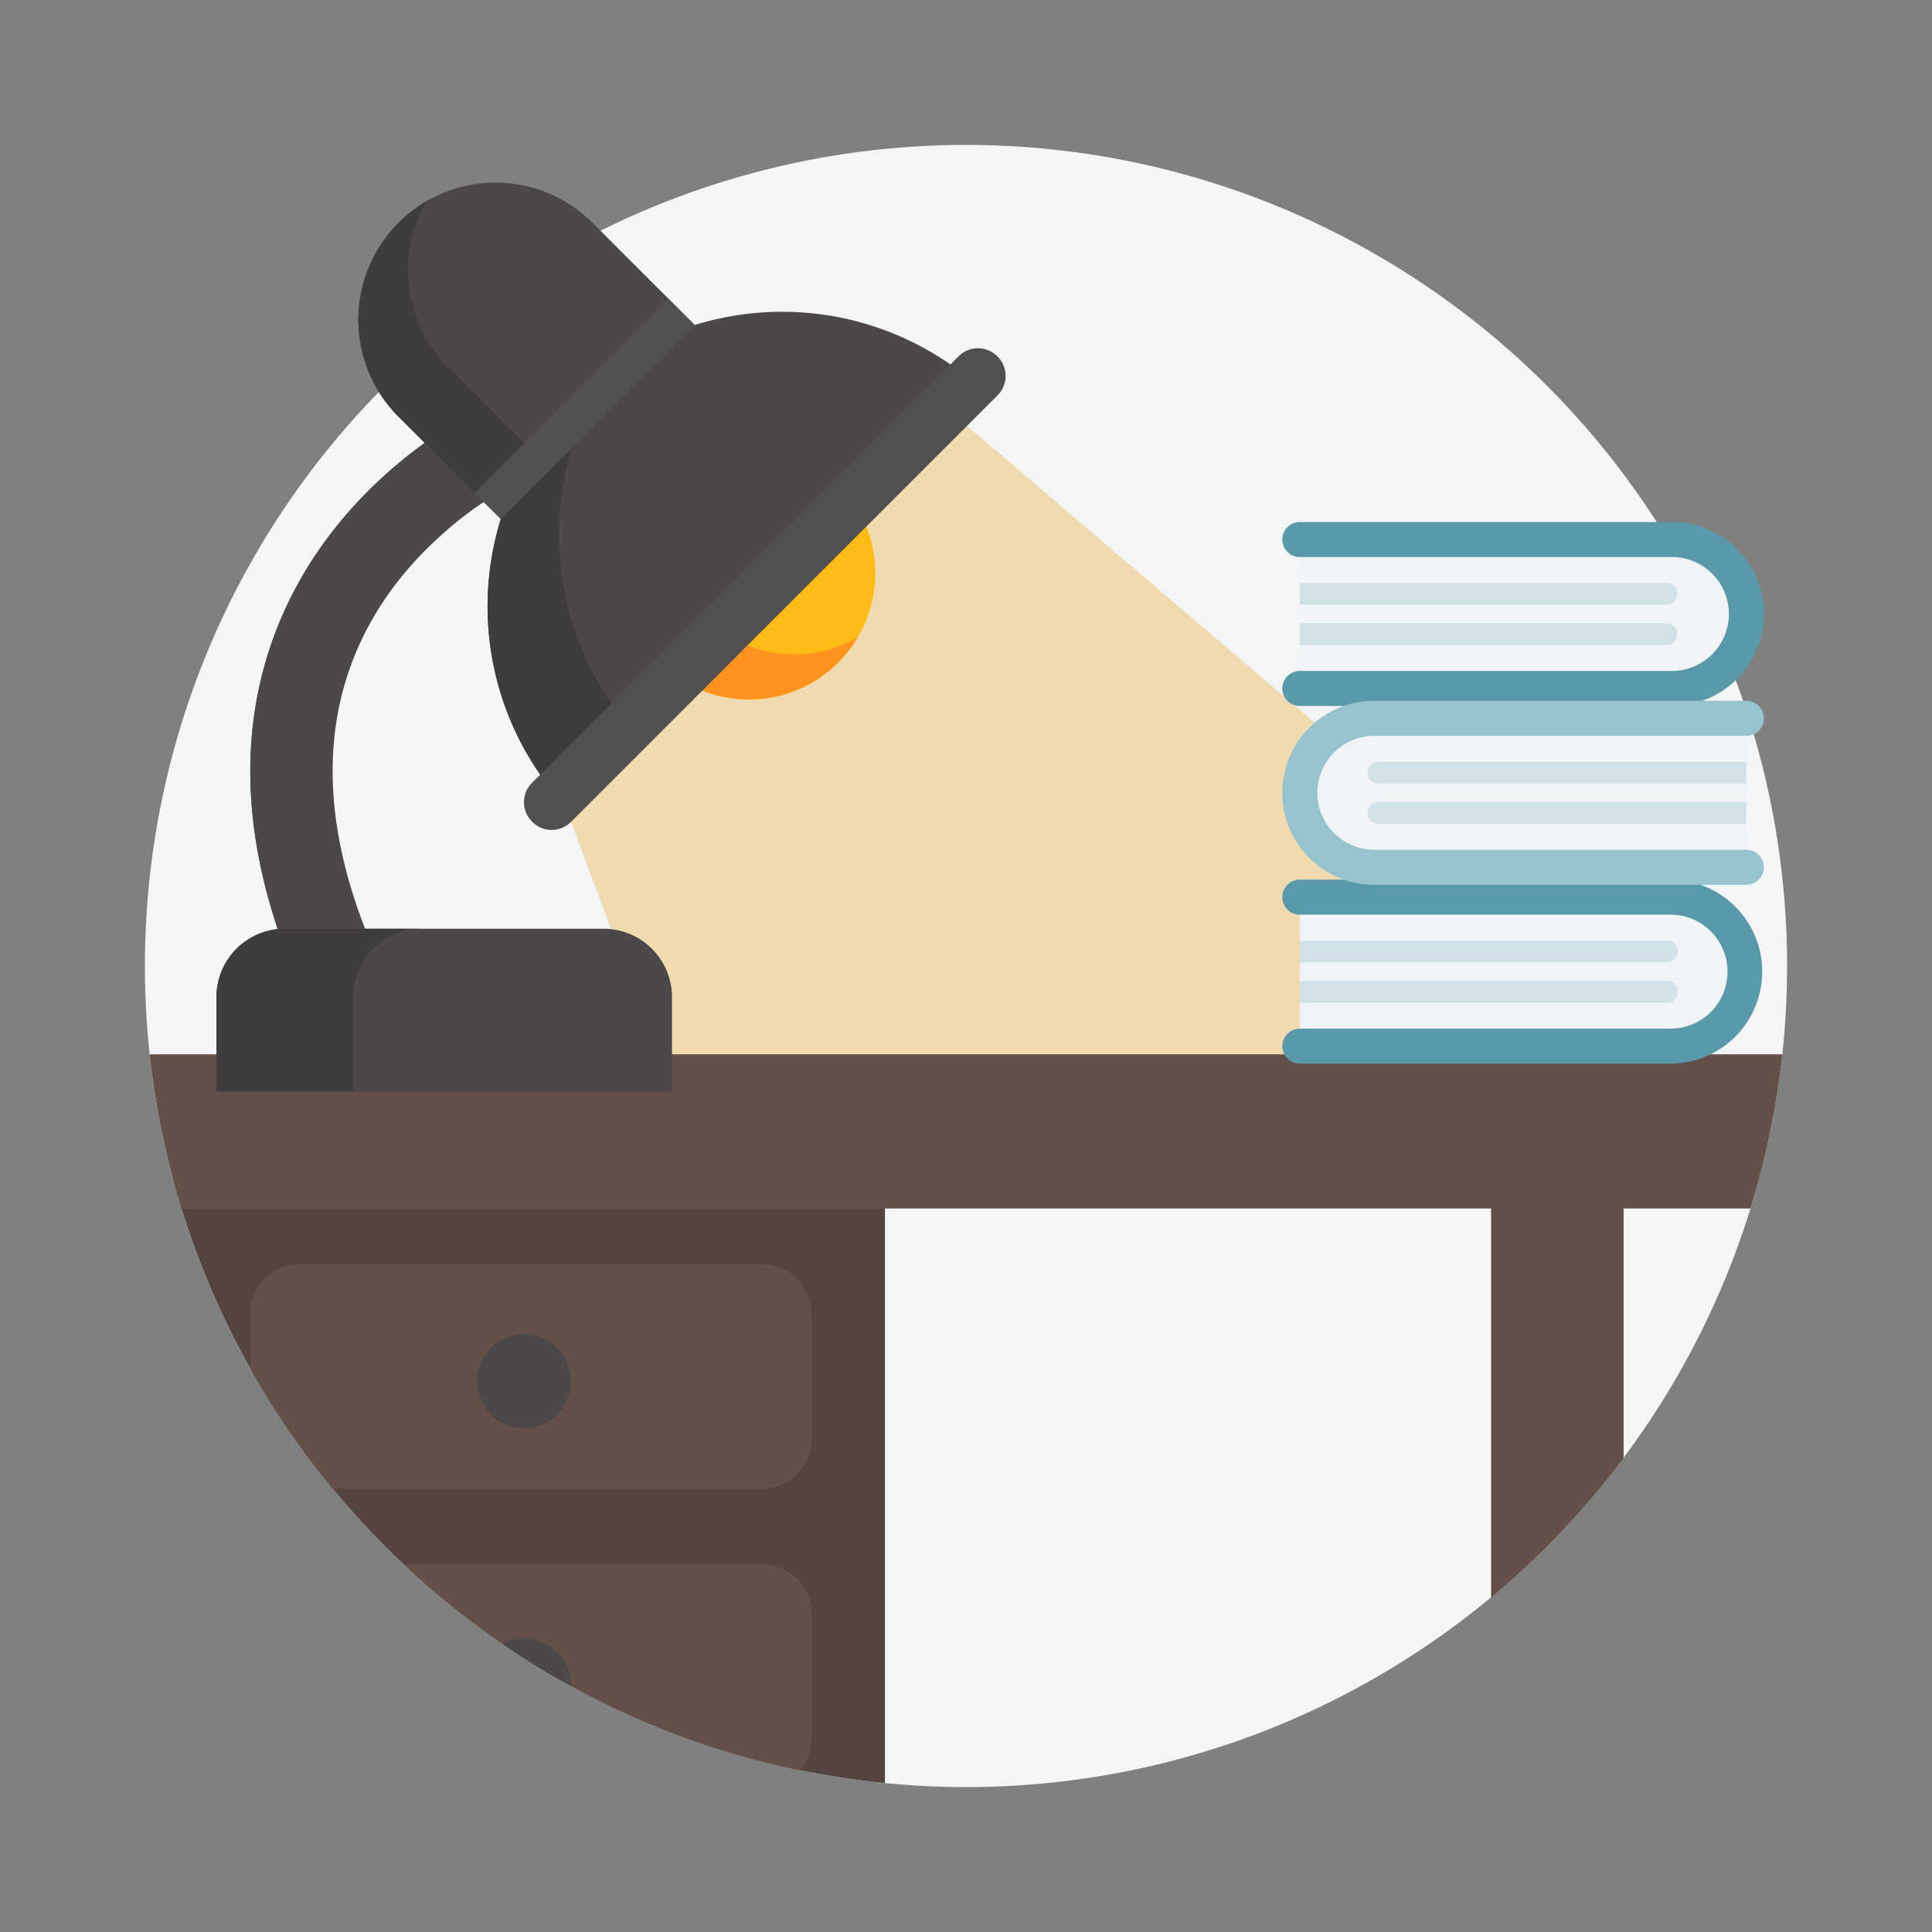
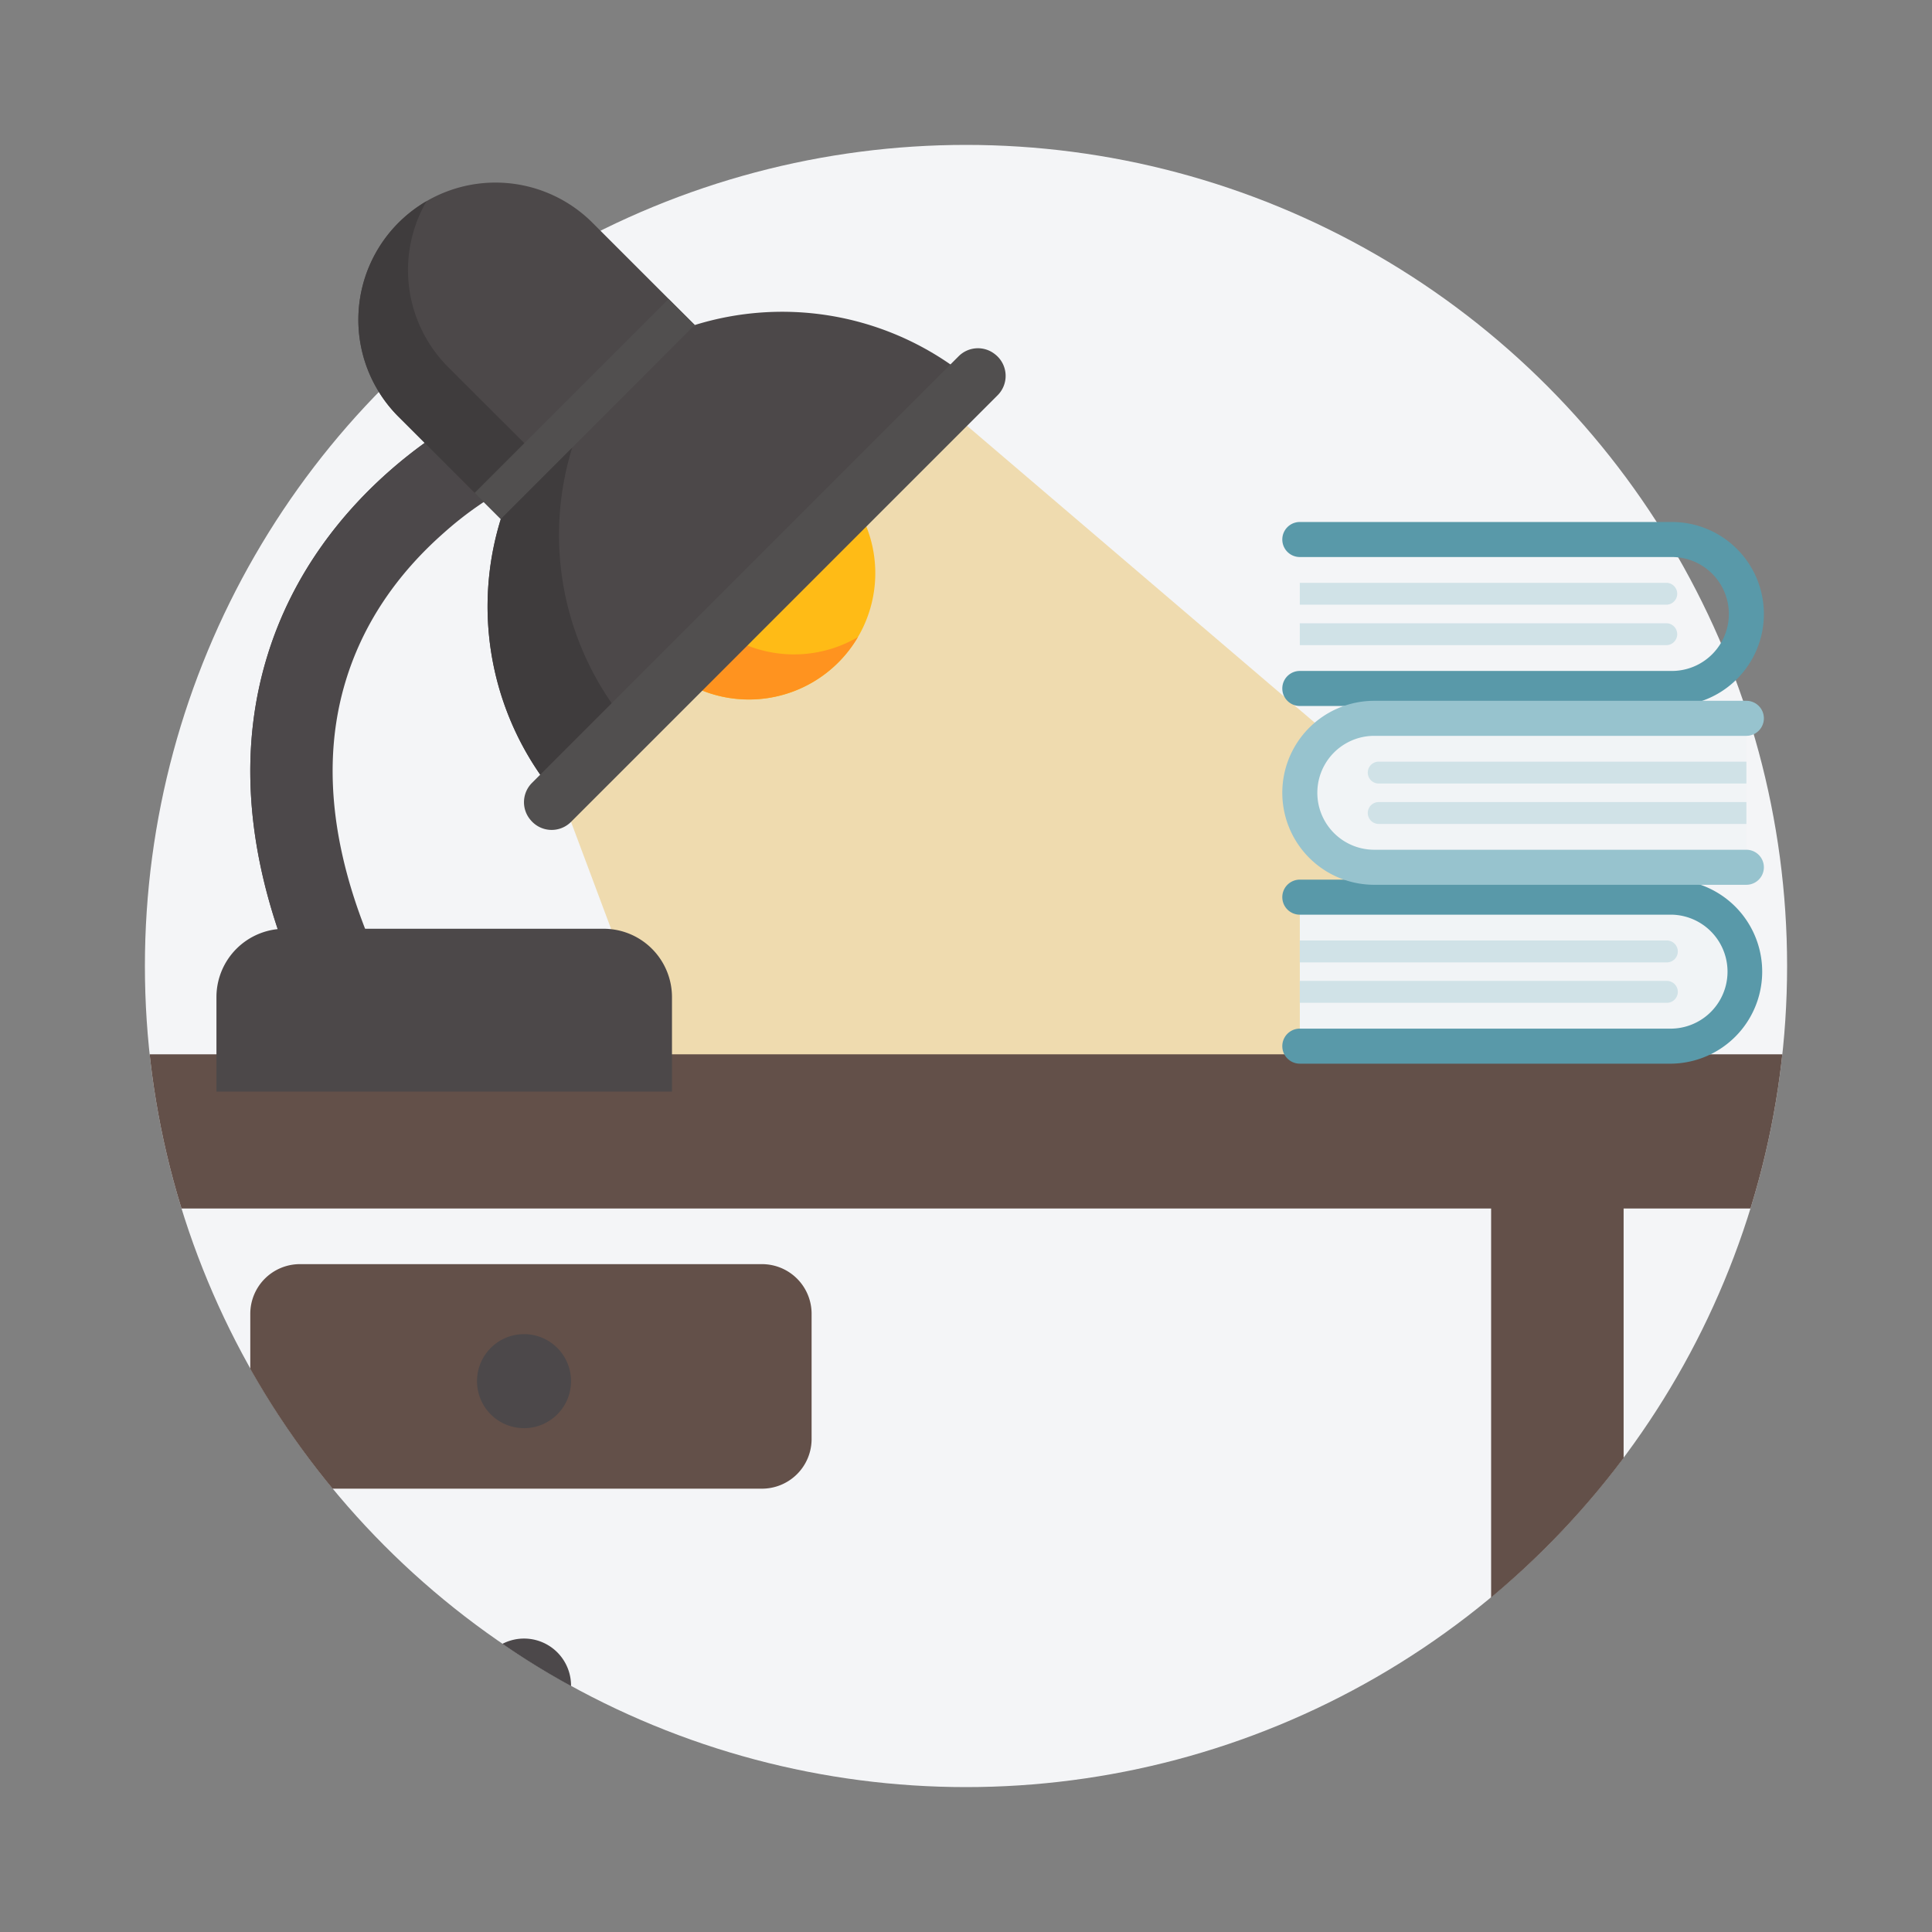
<svg xmlns="http://www.w3.org/2000/svg" viewBox="0 0 600 600">
  <rect x="0" y="0" width="600" height="600" fill="#808080" stroke="none" />
  <defs>
    <style>.cls-1{fill:none;}.cls-2{fill:#f4f5f7;}.cls-3{fill:#efdbaf;}.cls-4{clip-path:url(#clip-path);}.cls-5{fill:#54443f;}.cls-6{fill:#635049;}.cls-7{fill:#4c484a;}.cls-8{fill:#ffbb16;}.cls-9{fill:#ff931f;}.cls-10{fill:#4c4849;}.cls-11{fill:#3f3c3d;}.cls-12{fill:#514f4f;}.cls-13{fill:#f1f4f6;}.cls-14{fill:#5999a9;}.cls-15{fill:#d0e2e7;}.cls-16{fill:#97c3ce;}</style>
    <clipPath id="clip-path">
      <circle class="cls-1" cx="300" cy="300" r="255" />
    </clipPath>
  </defs>
  <g id="FS">
    <g id="STUDY-2" data-name="STUDY">
      <circle class="cls-2" cx="300" cy="300" r="255" />
      <polyline class="cls-3" points="294.2 127.01 518.91 318.88 375.69 352.7 208.69 339.02 177.34 255.24 208.69 153.65" />
      <g class="cls-4">
-         <rect class="cls-5" x="31.41" y="366.66" width="243.42" height="276.67" />
        <rect class="cls-6" x="20.93" y="327.42" width="548.52" height="47.89" />
      </g>
      <path class="cls-6" d="M504.23,363v89.78a256.24,256.24,0,0,1-41.15,43.33V363Zm0,0" />
      <path class="cls-6" d="M252.05,408v38.9a15.42,15.42,0,0,1-15.41,15.42H103.29a255.23,255.23,0,0,1-25.56-37.21V408a15.42,15.42,0,0,1,15.41-15.41h143.5A15.41,15.41,0,0,1,252.05,408Z" />
-       <path class="cls-6" d="M252.05,501.22v38.91a15.38,15.38,0,0,1-3.44,9.71h0a253.14,253.14,0,0,1-71.26-26.22q-11-6-21.31-13.11a256.15,256.15,0,0,1-30.69-24.7h111.3a15.41,15.41,0,0,1,15.41,15.41Zm0,0" />
      <path class="cls-7" d="M160,150.16l0,0A107.21,107.21,0,0,0,138,165.34c-15.14,13.29-25.49,28.92-30.74,46.46-9.7,32.37-1.54,70.3,24.24,112.76l-2,1.22q-5.23-2.7-10.19-5.85A131.76,131.76,0,0,1,104.55,309q-3.61-3.08-7-6.41A129.9,129.9,0,0,1,87.09,291h0c-10.86-31.1-12.28-60.18-4.2-86.86C99,150.9,147.11,128,149.15,127l5.4,11.58.17.36Zm0,0" />
      <path class="cls-7" d="M93.1,204.1c-9.63,31.78-5.78,67,11.45,104.91q-3.61-3.08-7-6.41A129.9,129.9,0,0,1,87.09,291c-10.86-31.1-12.28-60.18-4.2-86.86C99,150.9,147.11,128,149.15,127l2.08,4.45c-14.84,9-45.82,32-58.13,72.64Zm0,0" />
      <path class="cls-8" d="M271.83,178a39.25,39.25,0,1,1-39.25-39.25A39.25,39.25,0,0,1,271.83,178Zm0,0" />
      <path class="cls-9" d="M266.42,197.86a39.25,39.25,0,1,1-53.72-53.73,39.27,39.27,0,0,0,53.72,53.73Zm0,0" />
      <path class="cls-10" d="M215.77,100.94l-60.23,60.23-8.1-8.1-9.34-9.33-14.19-14.18-.15-.15A42.59,42.59,0,1,1,184,69.18Zm0,0" />
      <path class="cls-11" d="M153.51,128.32,139.18,114a42.62,42.62,0,0,1-6.71-51.52,43,43,0,0,0-8.71,6.71,42.6,42.6,0,0,0,0,60.23l.15.14,14.19,14.19,17.44,17.43L171,145.76Zm0,0" />
      <path class="cls-12" d="M215.77,100.94l-21.26,36.61-39,23.62-8.11-8.1,60.23-60.23Zm0,0" />
      <path class="cls-10" d="M295.93,113.72l-56.84,67.19-70.78,60.42a91.6,91.6,0,0,1-12.77-80.16l60.23-60.23a91.61,91.61,0,0,1,80.16,12.78Zm0,0" />
      <path class="cls-11" d="M190.5,219.15A91.61,91.61,0,0,1,177.72,139l-22.18,22.18a91.63,91.63,0,0,0,12.77,80.17Zm0,0" />
      <path class="cls-12" d="M309.25,110.21a8.5,8.5,0,0,1,.58,12.53l-40,40-52.51,52.52-40,40a8.49,8.49,0,0,1-12.53-.59l-.12-.14a8.47,8.47,0,0,1,.55-11.4L297.71,110.64a8.47,8.47,0,0,1,11.4-.54l.14.11Zm0,0" />
      <path class="cls-10" d="M187.45,288.43h-99a21.23,21.23,0,0,0-21.23,21.23V339H208.69V309.66a21.24,21.24,0,0,0-21.24-21.23Zm0,0" />
-       <path class="cls-11" d="M130.88,288.43a21.22,21.22,0,0,0-21.23,21.23V339H67.23V309.66a21.23,21.23,0,0,1,21.24-21.23Zm0,0" />
      <path class="cls-13" d="M403.67,278.62H519.22a23.13,23.13,0,1,1,0,46.26H403.67" />
      <path class="cls-14" d="M403.67,330.33H519.22a28.58,28.58,0,0,0,0-57.15H403.67a5.44,5.44,0,0,0,0,10.88H519.22a17.7,17.7,0,0,1,0,35.39H403.67a5.44,5.44,0,1,0,0,10.88Zm0,0" />
      <path class="cls-15" d="M517.66,304.63h-114v6.8h114a3.4,3.4,0,0,0,0-6.8Zm0,0" />
      <path class="cls-15" d="M517.66,292.08h-114v6.8h114a3.4,3.4,0,0,0,0-6.8Zm0,0" />
-       <path class="cls-13" d="M403.67,167.55H519.22a23.13,23.13,0,0,1,0,46.26H403.67" />
-       <path class="cls-14" d="M403.67,219.25H519.22a28.57,28.57,0,0,0,0-57.14H403.67a5.44,5.44,0,0,0,0,10.88H519.22a17.69,17.69,0,0,1,0,35.38H403.67a5.44,5.44,0,0,0,0,10.88Zm0,0" />
+       <path class="cls-14" d="M403.67,219.25H519.22a28.57,28.57,0,0,0,0-57.14H403.67a5.44,5.44,0,0,0,0,10.88H519.22a17.69,17.69,0,0,1,0,35.38H403.67a5.44,5.44,0,0,0,0,10.88m0,0" />
      <path class="cls-15" d="M517.66,193.56h-114v6.79h114a3.4,3.4,0,0,0,0-6.79Zm0,0" />
      <path class="cls-15" d="M517.66,181h-114v6.79h114a3.4,3.4,0,0,0,0-6.79Zm0,0" />
      <path class="cls-13" d="M542.35,223.08H426.8a23.14,23.14,0,0,0,0,46.27H542.35" />
      <path class="cls-16" d="M542.35,274.78H426.8a28.57,28.57,0,1,1,0-57.14H542.35a5.44,5.44,0,0,1,0,10.88H426.8a17.69,17.69,0,0,0,0,35.38H542.35a5.44,5.44,0,1,1,0,10.88Zm0,0" />
      <path class="cls-15" d="M428.36,249.09h114v6.79h-114a3.4,3.4,0,1,1,0-6.79Zm0,0" />
      <path class="cls-15" d="M428.36,236.54h114v6.79h-114a3.4,3.4,0,1,1,0-6.79Zm0,0" />
      <path class="cls-7" d="M177.34,428.93a14.6,14.6,0,1,1-14.59-14.6,14.59,14.59,0,0,1,14.59,14.6Zm0,0" />
      <path class="cls-7" d="M177.34,523.46v.16q-11-6-21.31-13.11a14.59,14.59,0,0,1,21.31,13Zm0,0" />
    </g>
  </g>
</svg>